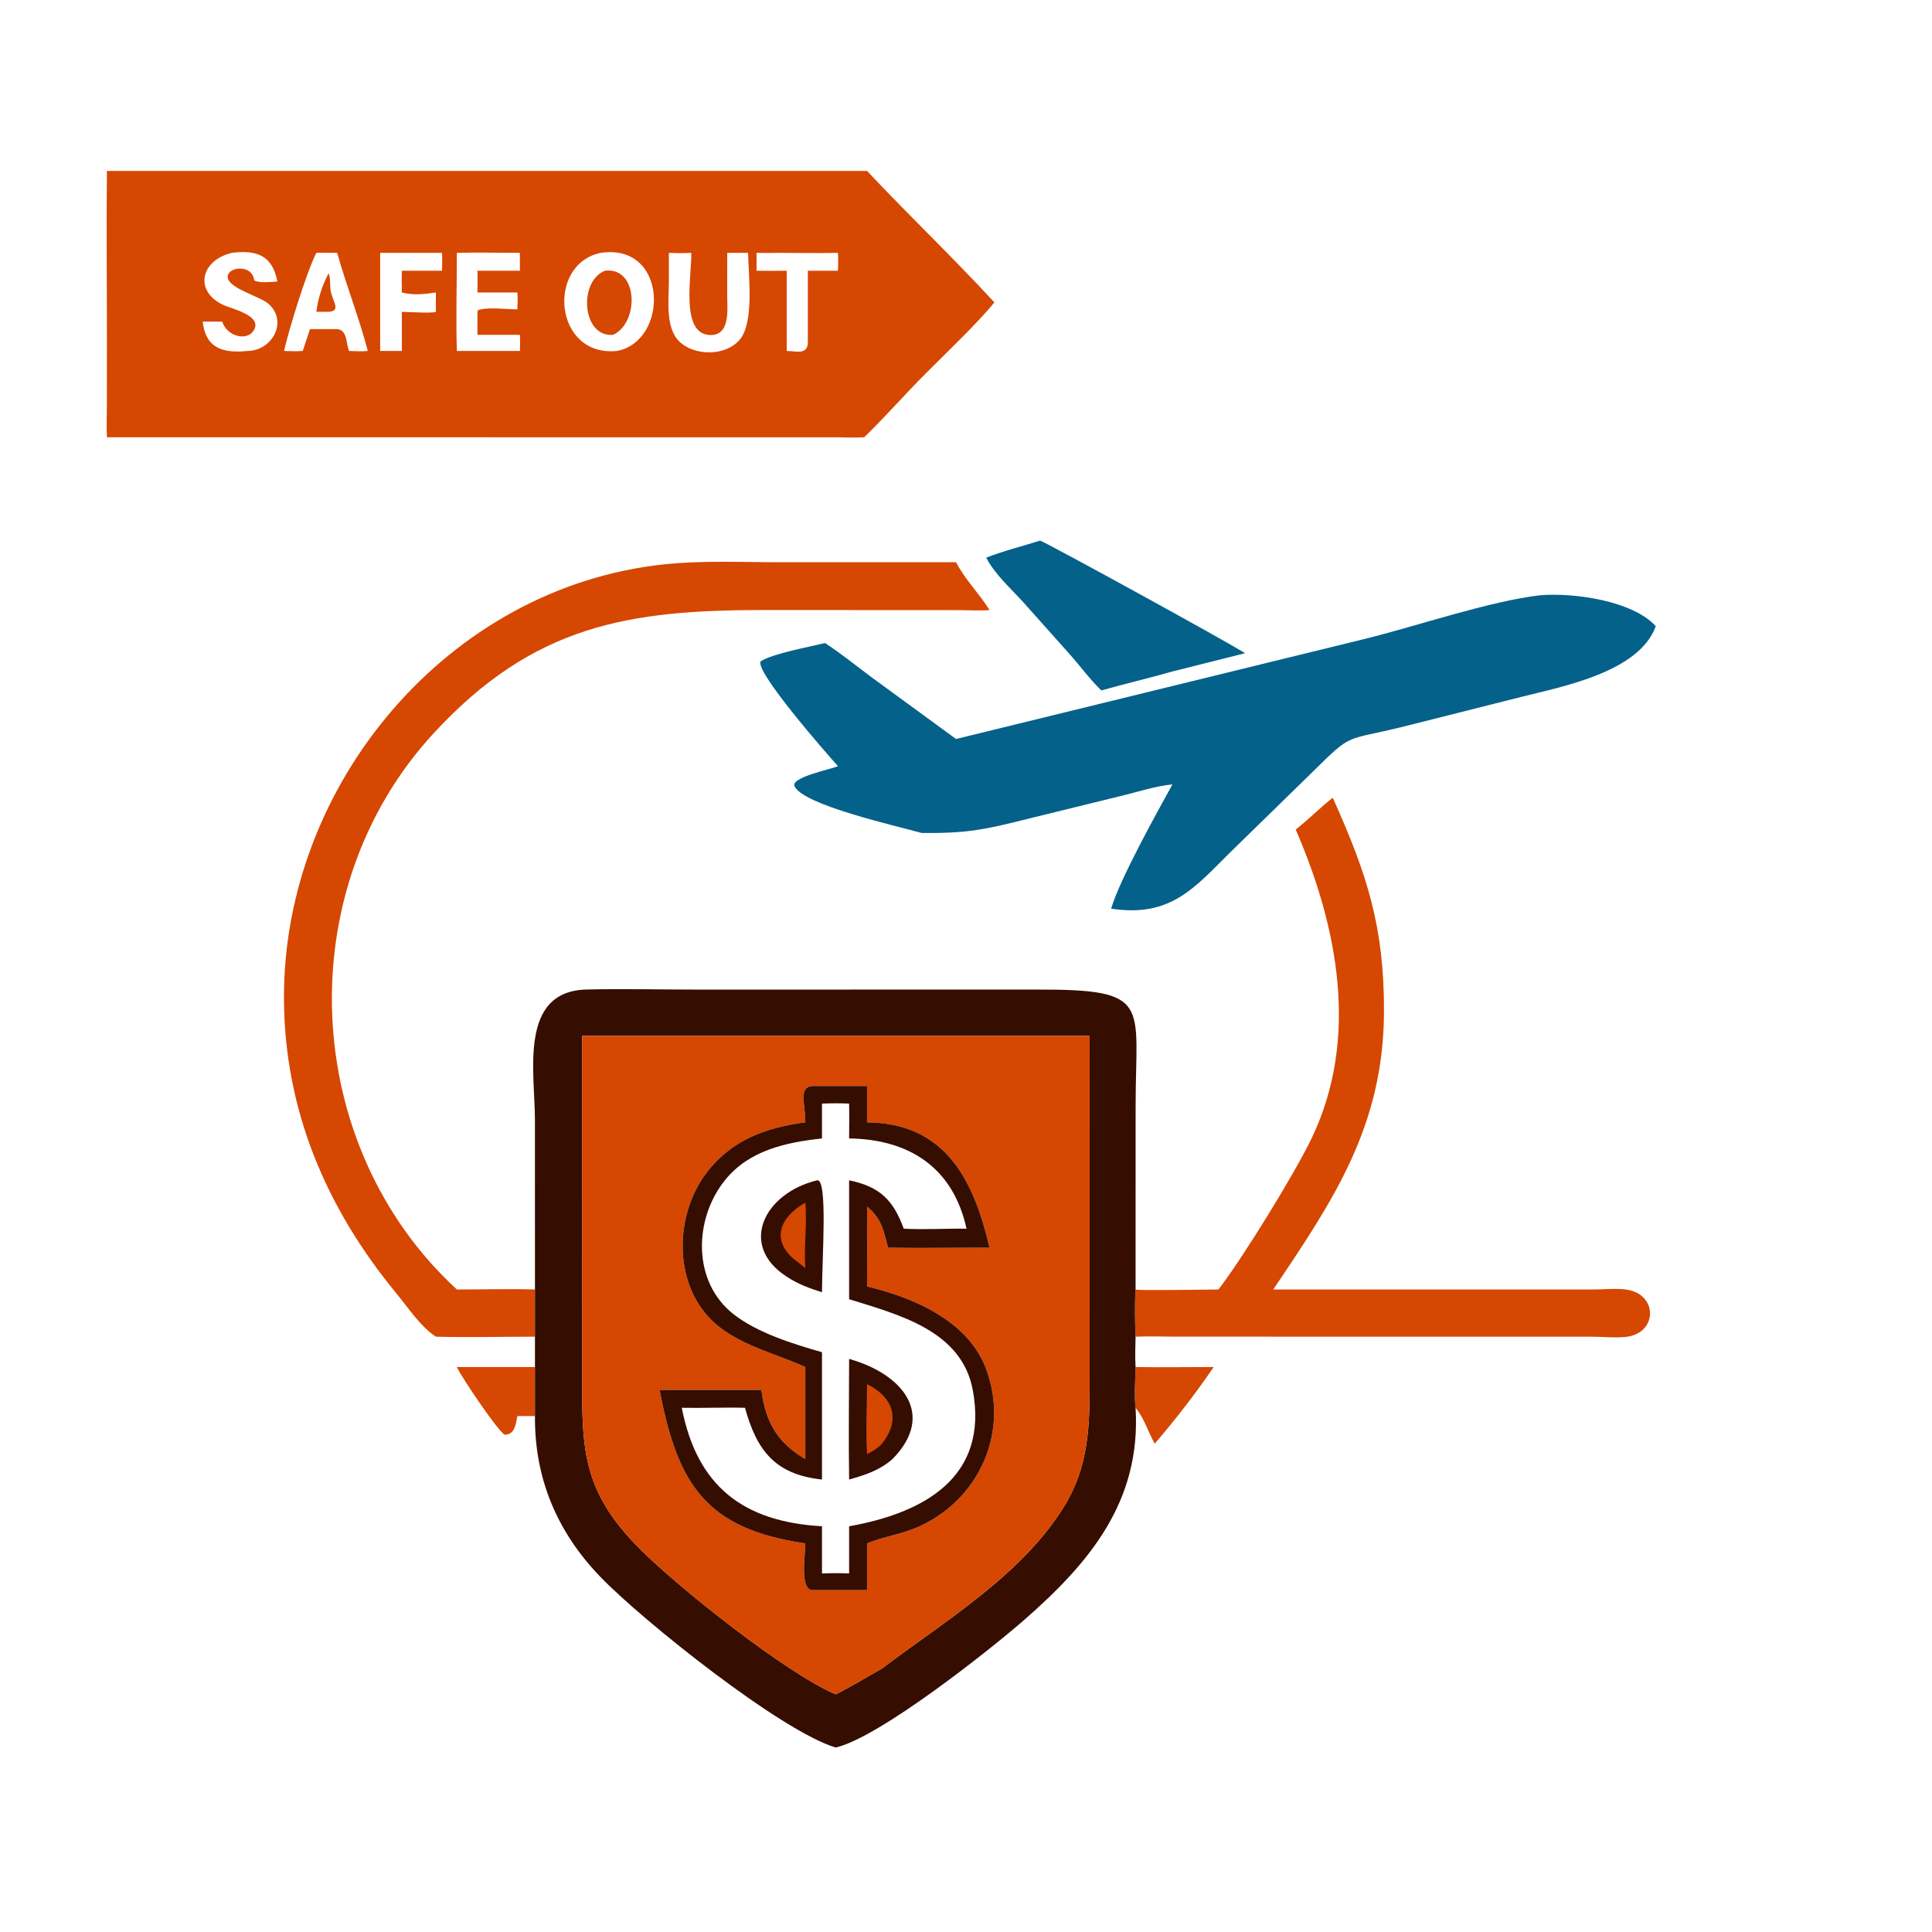
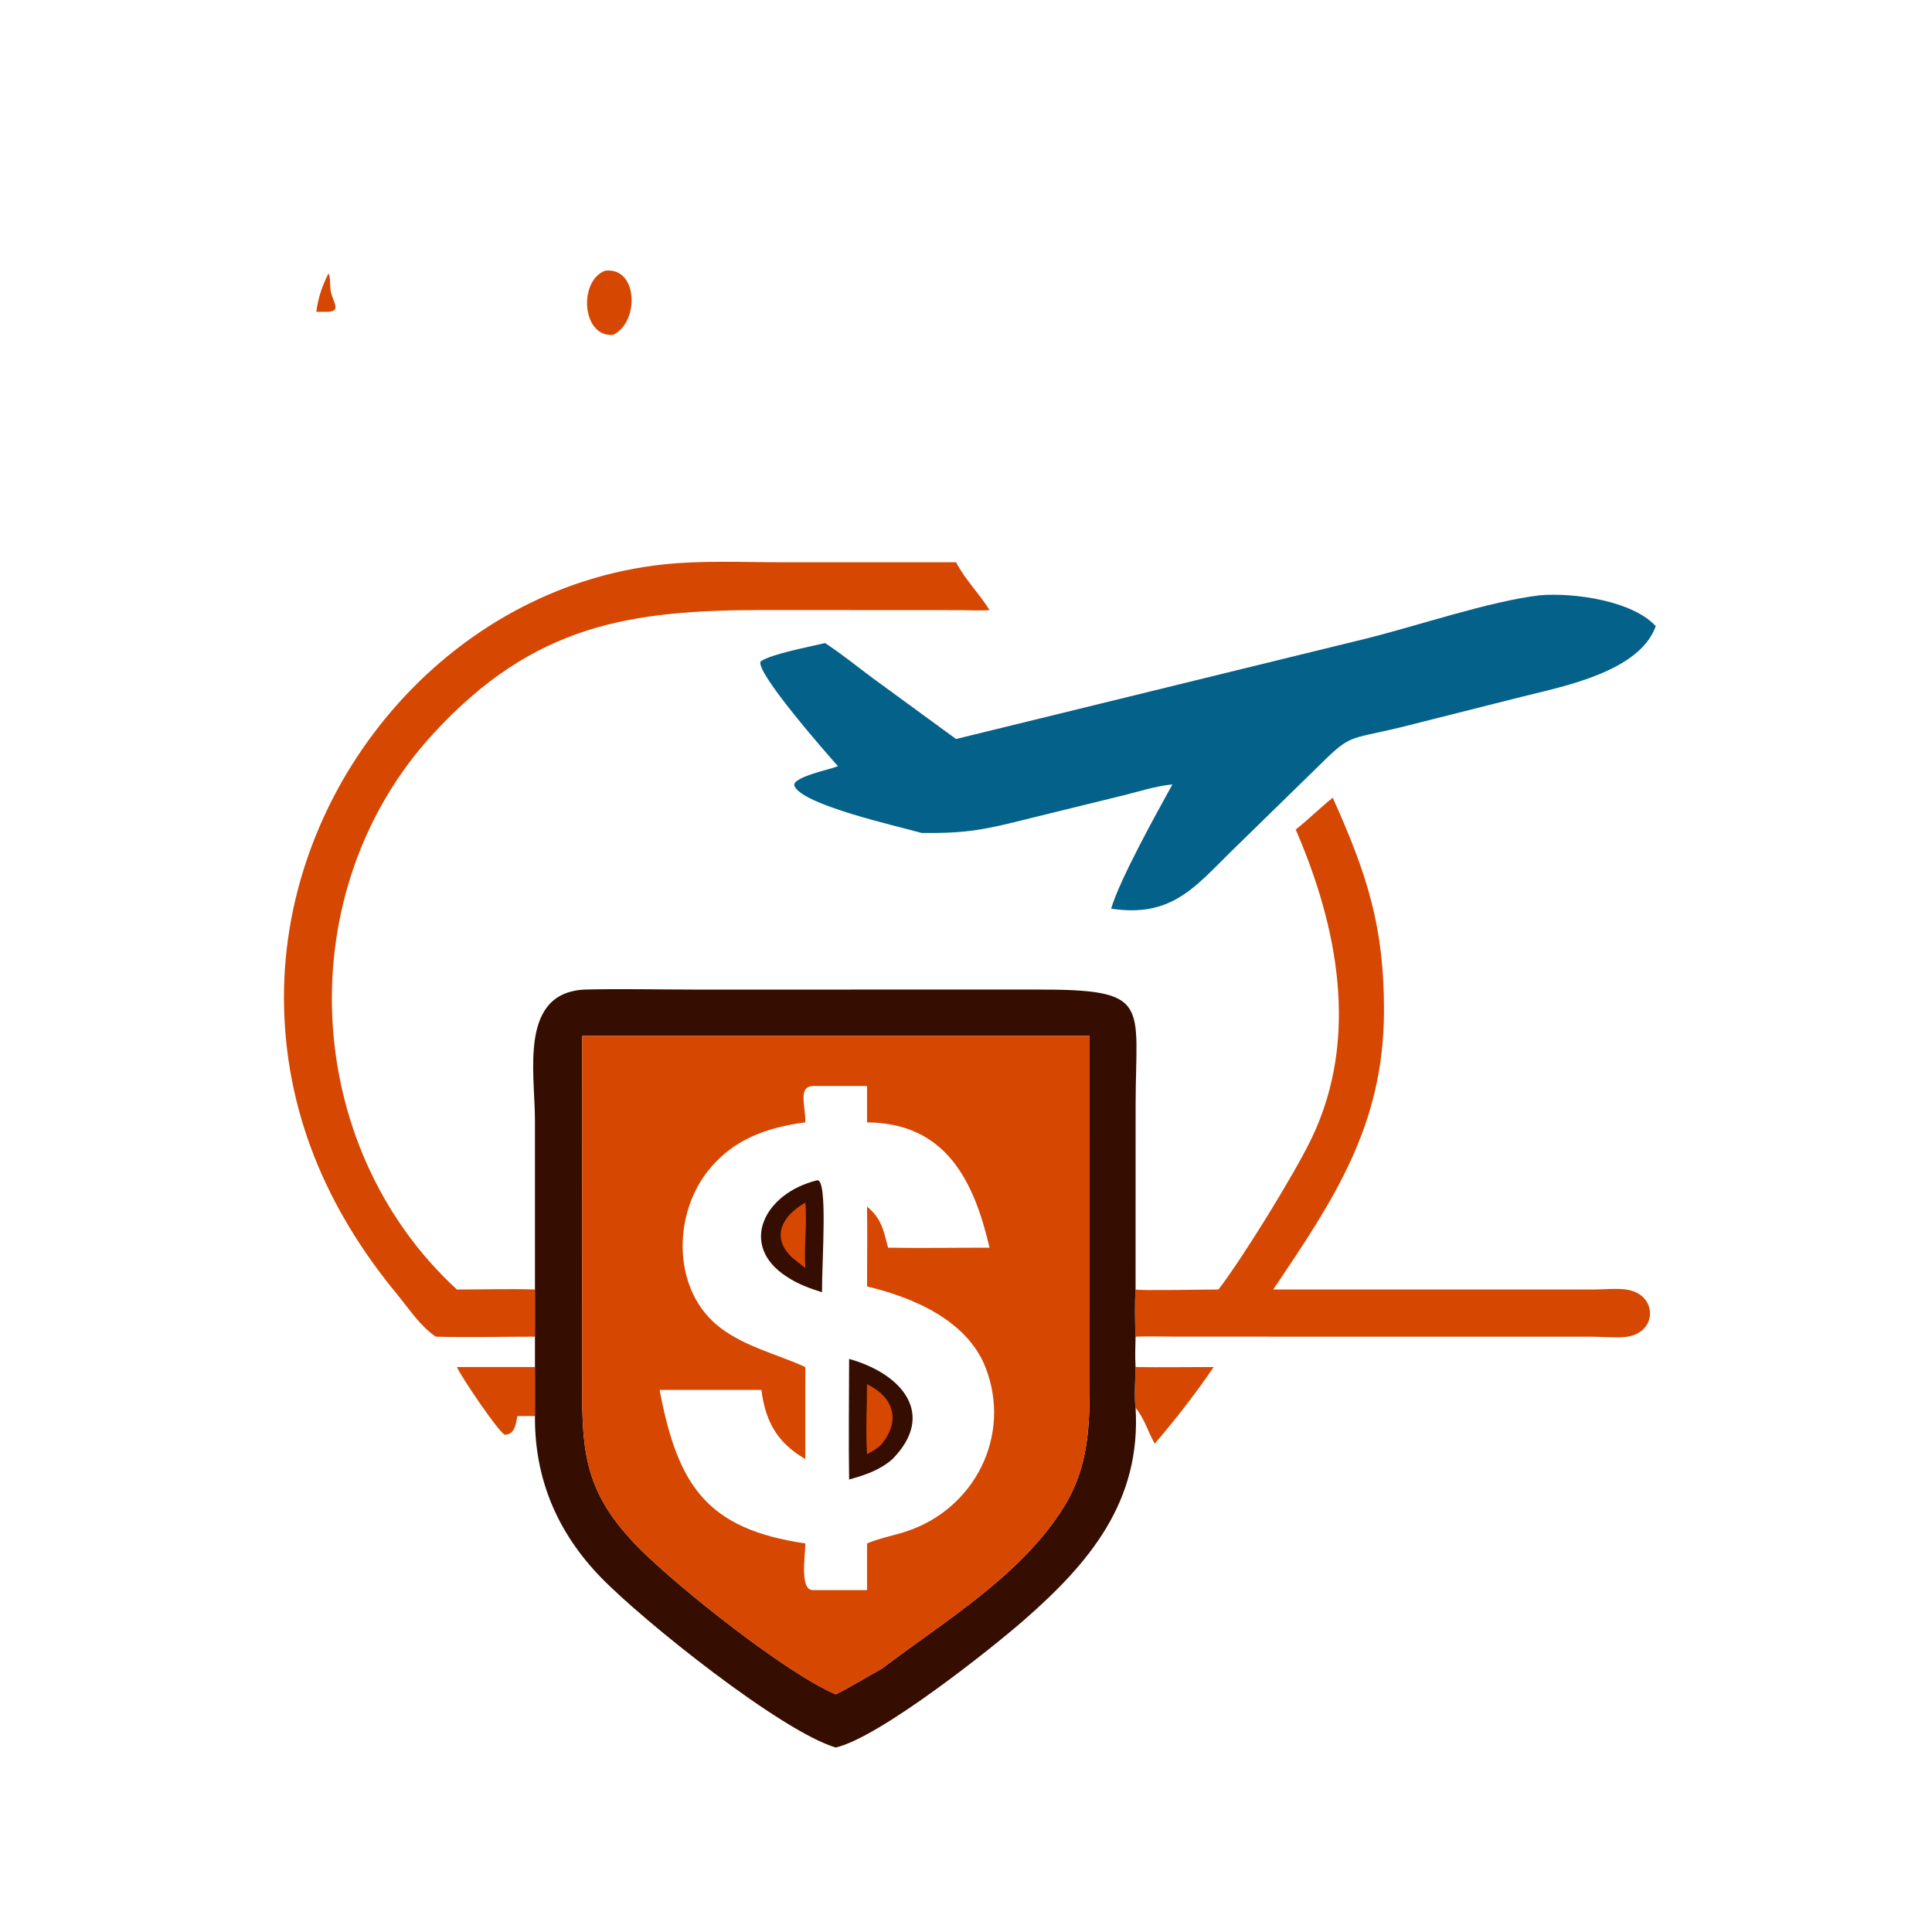
<svg xmlns="http://www.w3.org/2000/svg" width="1024" height="1024">
  <path fill="#D64701" d="M601.88 724.552c13.794.25 27.606-.026 41.402 0-8.934 13.218-20.852 28.626-31.262 40.618-3.658-6.474-5.334-13.108-10.14-19.008-.882-6.84-.066-14.666 0-21.61zm-359.726 0h41.386v26.016c-3.106-.104-6.214-.036-9.322 0-.86 4.284-1.302 9.834-6.758 9.868-3.908-2.37-23.028-30.704-25.306-35.884z" />
-   <path fill="#04618A" d="M551.238 286.538c1.64.06 100.576 54.316 108.65 59.68l-38.476 9.672c-12.492 3.592-25.178 6.502-37.686 10.058-5.988-5.8-11.13-12.854-16.692-19.112l-24.652-27.62c-6.546-7.258-15.218-14.904-19.656-23.646 9.342-3.674 18.976-5.986 28.512-9.032z" />
  <path fill="#D64701" d="M706.386 422.806c18.284 40.726 27.32 68.496 27.148 113.54-.228 60.464-26.728 99.67-58.692 147.112l169.964-.004c5.436-.004 11.482-.68 16.842-.012 17.354 2.158 17.168 23.632-.362 25.2-5.834.522-12.158-.174-18.058-.178l-219.86-.008c-7.114-.002-14.392-.322-21.488.014-.334-8.174-.526-16.854 0-25.012 1.768.686 38.468 0 43.926 0 13.034-16.982 40.312-61.254 49.37-80.124 25.45-53.016 13.92-112.096-8.426-163.654 6.778-5.366 12.89-11.514 19.636-16.874zM231.022 708.47c-8.324-5.526-14.482-15.132-20.754-22.726-37.342-45.208-59.575-97.402-59.764-156.55-.36-113.49 86.876-217.828 201.168-230.044 20.33-2.174 41.478-1.15 61.904-1.152l93.148.008c4.686 9.09 12.348 16.614 17.752 25.344-5.228.42-10.562.06-15.808.034l-103.616-.054c-71.478-.008-122.082 7.674-175.244 65.35-77.065 83.606-70.225 218.87 12.346 294.778 13.768.024 27.632-.44 41.386 0v25.012c-17.47-.028-35.064.506-52.518 0z" />
  <path fill="#04618A" d="M816.26 315.502c18.4-1.47 49.048 2.96 61.342 16.39-8.76 24.276-49.272 31.926-70.7 37.334l-63.756 16.07c-30.702 7.526-26.086 2.728-47.458 23.844l-43.418 42.4c-19.078 18.82-31.668 34.928-63.348 30.06 4.71-15.832 24.126-50.654 32.49-65.854-9.454.944-18.566 4.074-27.794 6.248l-47.168 11.59c-24.076 6.034-33.298 8.162-57.908 7.92-13.592-3.826-63.082-14.83-67.46-24.882-1.992-4.572 19.272-8.958 22.382-10.274l.654-.282c-6.202-6.908-44.092-50.168-40.962-55.53 6.094-4.074 26.01-7.708 34.132-9.71 8.688 5.67 16.926 12.39 25.262 18.58l44.174 32.278 216.97-53.128c27.296-6.744 65.84-19.944 92.566-23.054z" />
-   <path fill="#D64701" d="M56.682 90.59h402.866c22.14 23.58 45.574 45.882 67.498 69.685-9.032 11.135-25.888 27.079-36.296 37.567-11.08 11.082-21.482 23.05-32.698 33.912-4.71.342-9.572.03-14.3.022l-387.07-.022c-.302-5.686-.032-11.514-.028-17.214l.023-34.543c.017-29.795-.325-59.617.005-89.408zm261.752 43.426c-28.966 5.925-24.894 55.415 8.658 51.991 27.512-5.359 27.072-57.26-8.658-51.991zm-150.773 0c-5.213 10.334-14.525 40.5-17.116 51.991 3.302.095 6.626.295 9.921 0l3.835-11.574h14.412c5.394.506 4.67 7.338 6.23 11.574 3.342.13 6.661.32 9.998 0-4.61-17.669-11.364-34.474-16.228-51.991-3.68-.022-7.373-.102-11.052 0zm223.371 0h-5.58l-.006 22.839c-.002 7.193 1.8 21.227-9.324 20.703-15.726-.742-9.39-31.687-9.738-43.542-3.986.198-7.888.19-11.876 0v15.234c.006 9.536-1.978 24.33 5.446 31.647 8.068 7.95 24.658 7.967 32.138-.868 7.794-9.207 4.578-34.705 4.404-46.013h-5.464zm-268.134 0c-16.564 3.927-20.21 20.348-4.494 27.638 4.46 2.069 20.006 5.361 16.427 12.818-3.265 6.8-14.533 4.033-17.038-3.977-3.461-.036-6.926-.11-10.386 0 1.71 14.37 10.946 16.826 24.014 15.512 12.608-.174 21.398-15.32 11.05-24.838-4.46-4.103-21.257-8.204-21.779-14.179-.49-5.61 13.103-7.337 14.06 1.664 3.26 1.569 8.693.737 12.253.596-2.555-13.82-10.932-16.915-24.107-15.234zm119.256 0c-.02 17.279-.56 34.732 0 51.991h33.392c.102-2.853.244-5.683 0-8.533h-22.5V165.27l.286-.872c5.204-1.805 15.156-.425 20.886-.43.082-2.973.28-5.981 0-8.946h-21.172c.024-3.827.18-7.705 0-11.526h22.5v-9.48c-11.106-.009-22.298-.306-33.392 0zm-40.656 0v51.991c3.834.001 7.67.04 11.502 0V165.27c2.774.029 16.378.918 18.022 0v-10.248c-6.216.908-11.842 1.574-18.022 0-.106-3.855-.164-7.672 0-11.526h21.276c.068-3.159.2-6.325 0-9.48h-32.778zm211.008 0c-3.848.09-7.672.11-11.518 0v9.48c5.33.058 10.652.119 15.982 0v42.511c4.994.068 11.214 2.322 11.212-4.739v-37.772h15.936c.174-3.197.192-6.284 0-9.48-10.528.26-21.08-.016-31.612 0z" />
  <path fill="#D64701" d="M174.125 144.87c1.226 2.295.56 7.12 1.273 9.97 1.472 5.872 5.208 9.913-1.273 10.43h-6.464c.873-7.221 3.17-13.956 6.464-20.4zm146.475-1.374c17.782-2.22 18.352 27.505 4.374 33.978-16.426 1.48-18.634-28.246-4.374-33.978z" />
  <path fill="#350E01" d="M283.54 683.458l-.012-89.974c-.022-25.17-8.752-68.182 27.442-69.022 19.266-.446 38.676.038 57.958.04l180.272-.018c61.8-.132 52.706 7.122 52.702 61.654l-.022 97.32c-.526 8.158-.334 16.838 0 25.012-.124 5.36-.34 10.726 0 16.082-.066 6.944-.882 14.77 0 21.61 3.04 49.632-24.492 82.248-59.142 112.53-17.588 15.37-76.42 62.112-99.78 67.532-28.858-8.564-102.064-67.028-124.526-90.22-22.922-23.668-35.162-52.072-34.892-85.436v-67.11zm122.942-134.39h-97.94l-.01 174.73c-.042 42.894-1.21 65.316 30.74 97.278 20.116 20.126 76.576 65.274 103.686 76.966 8.364-4.2 16.352-9.114 24.51-13.698 33.18-25.172 73.878-49.318 96.388-85.668 13.35-21.558 13.686-42.908 13.682-67.306l-.024-182.302H406.482z" />
  <path fill="#D64701" d="M406.482 549.068h171.032l.024 182.302c.004 24.398-.332 45.748-13.682 67.306-22.51 36.35-63.208 60.496-96.388 85.668-8.158 4.584-16.146 9.498-24.51 13.698-27.11-11.692-83.57-56.84-103.686-76.966-31.95-31.962-30.782-54.384-30.74-97.278l.01-174.73h97.94zm24.274 26.52c-7.802.598-3.858 9.75-3.91 19.282-20.872 2.742-38.986 9.264-52.224 26.538-18.244 23.804-17.994 63.332 7.274 82.414 13.314 10.058 29.976 13.94 44.95 20.73v48.782c-15.056-8.742-21.13-19.97-23.296-36.66h-53.948c9.6 50.616 24.88 73.712 77.244 81.366-.006 6.26-3.104 24.74 3.91 24.746h28.792V818.04l.89-.366c6.554-2.652 13.52-3.852 20.204-6.084 36.134-12.058 55.768-50.992 41.662-86.93-9.736-24.804-38.352-37.058-62.756-42.806.026-14.1.196-28.218 0-42.318 7.718 6.228 8.782 12.752 11.154 21.772 17.914.294 35.856-.036 53.774 0-8.276-35.414-23.028-66.048-64.928-66.438v-19.282h-28.792z" />
-   <path fill="#350E01" d="M430.756 575.588h28.792v19.282c41.9.39 56.652 31.024 64.928 66.438-17.918-.036-35.86.294-53.774 0-2.372-9.02-3.436-15.544-11.154-21.772.196 14.1.026 28.218 0 42.318 24.404 5.748 53.02 18.002 62.756 42.806 14.106 35.938-5.528 74.872-41.662 86.93-6.684 2.232-13.65 3.432-20.204 6.084l-.89.366v24.746h-28.792c-7.014-.006-3.916-18.486-3.91-24.746-52.364-7.654-67.644-30.75-77.244-81.366h53.948c2.166 16.69 8.24 27.918 23.296 36.66v-48.782c-14.974-6.79-31.636-10.672-44.95-20.73-25.268-19.082-25.518-58.61-7.274-82.414 13.238-17.274 31.352-23.796 52.224-26.538.052-9.532-3.892-18.684 3.91-19.282zm4.916 9.348v18.462c-19.184 2.118-38.634 6.268-51.37 22.068-16.604 20.594-17.49 53.806 4.42 71.026 12.734 10.01 31.486 15.748 46.95 20.204v67.488c-24.882-2.69-34.566-15.38-40.816-38.022-11.17-.288-22.322.218-33.502 0 8.152 41.746 32.66 60.38 74.318 62.802v25.012c4.824-.188 9.546-.27 14.372 0v-25.012c39.558-7.042 74.022-25.896 65.59-72.01-5.81-31.78-39.22-40.088-65.59-48.35v-63.016c16.422 3.392 23.392 10.514 28.974 25.65 11.09.572 22.162-.154 33.256 0-7.046-32.222-30.14-47.406-62.23-47.84.054-6.154.134-12.308 0-18.462-4.828-.242-9.548-.198-14.372 0z" />
  <path fill="#350E01" d="M433.13 625.588c5.694-.826 2.552 41.184 2.542 59.34-6.7-2.118-12.836-4.344-18.702-8.276-25.708-16.526-12.072-44.27 16.16-51.064z" />
  <path fill="#D64701" d="M426.846 637.422c1.04 11.432-.856 23.208 0 34.698l-6.866-5.442c-11.904-11.066-5.054-22.574 6.866-29.256z" />
  <path fill="#350E01" d="M450.044 720.252c28.206 7.896 46.262 29.408 22.99 53.082-6.728 5.93-14.494 8.464-22.99 10.85-.336-21.286-.018-42.64 0-63.932z" />
  <path fill="#D64701" d="M459.548 733.638c14.124 6.94 17.9 19.03 7.92 31.532-2.206 2.488-5.042 4.018-7.92 5.574-.78-12.19-.026-24.872 0-37.106z" />
</svg>